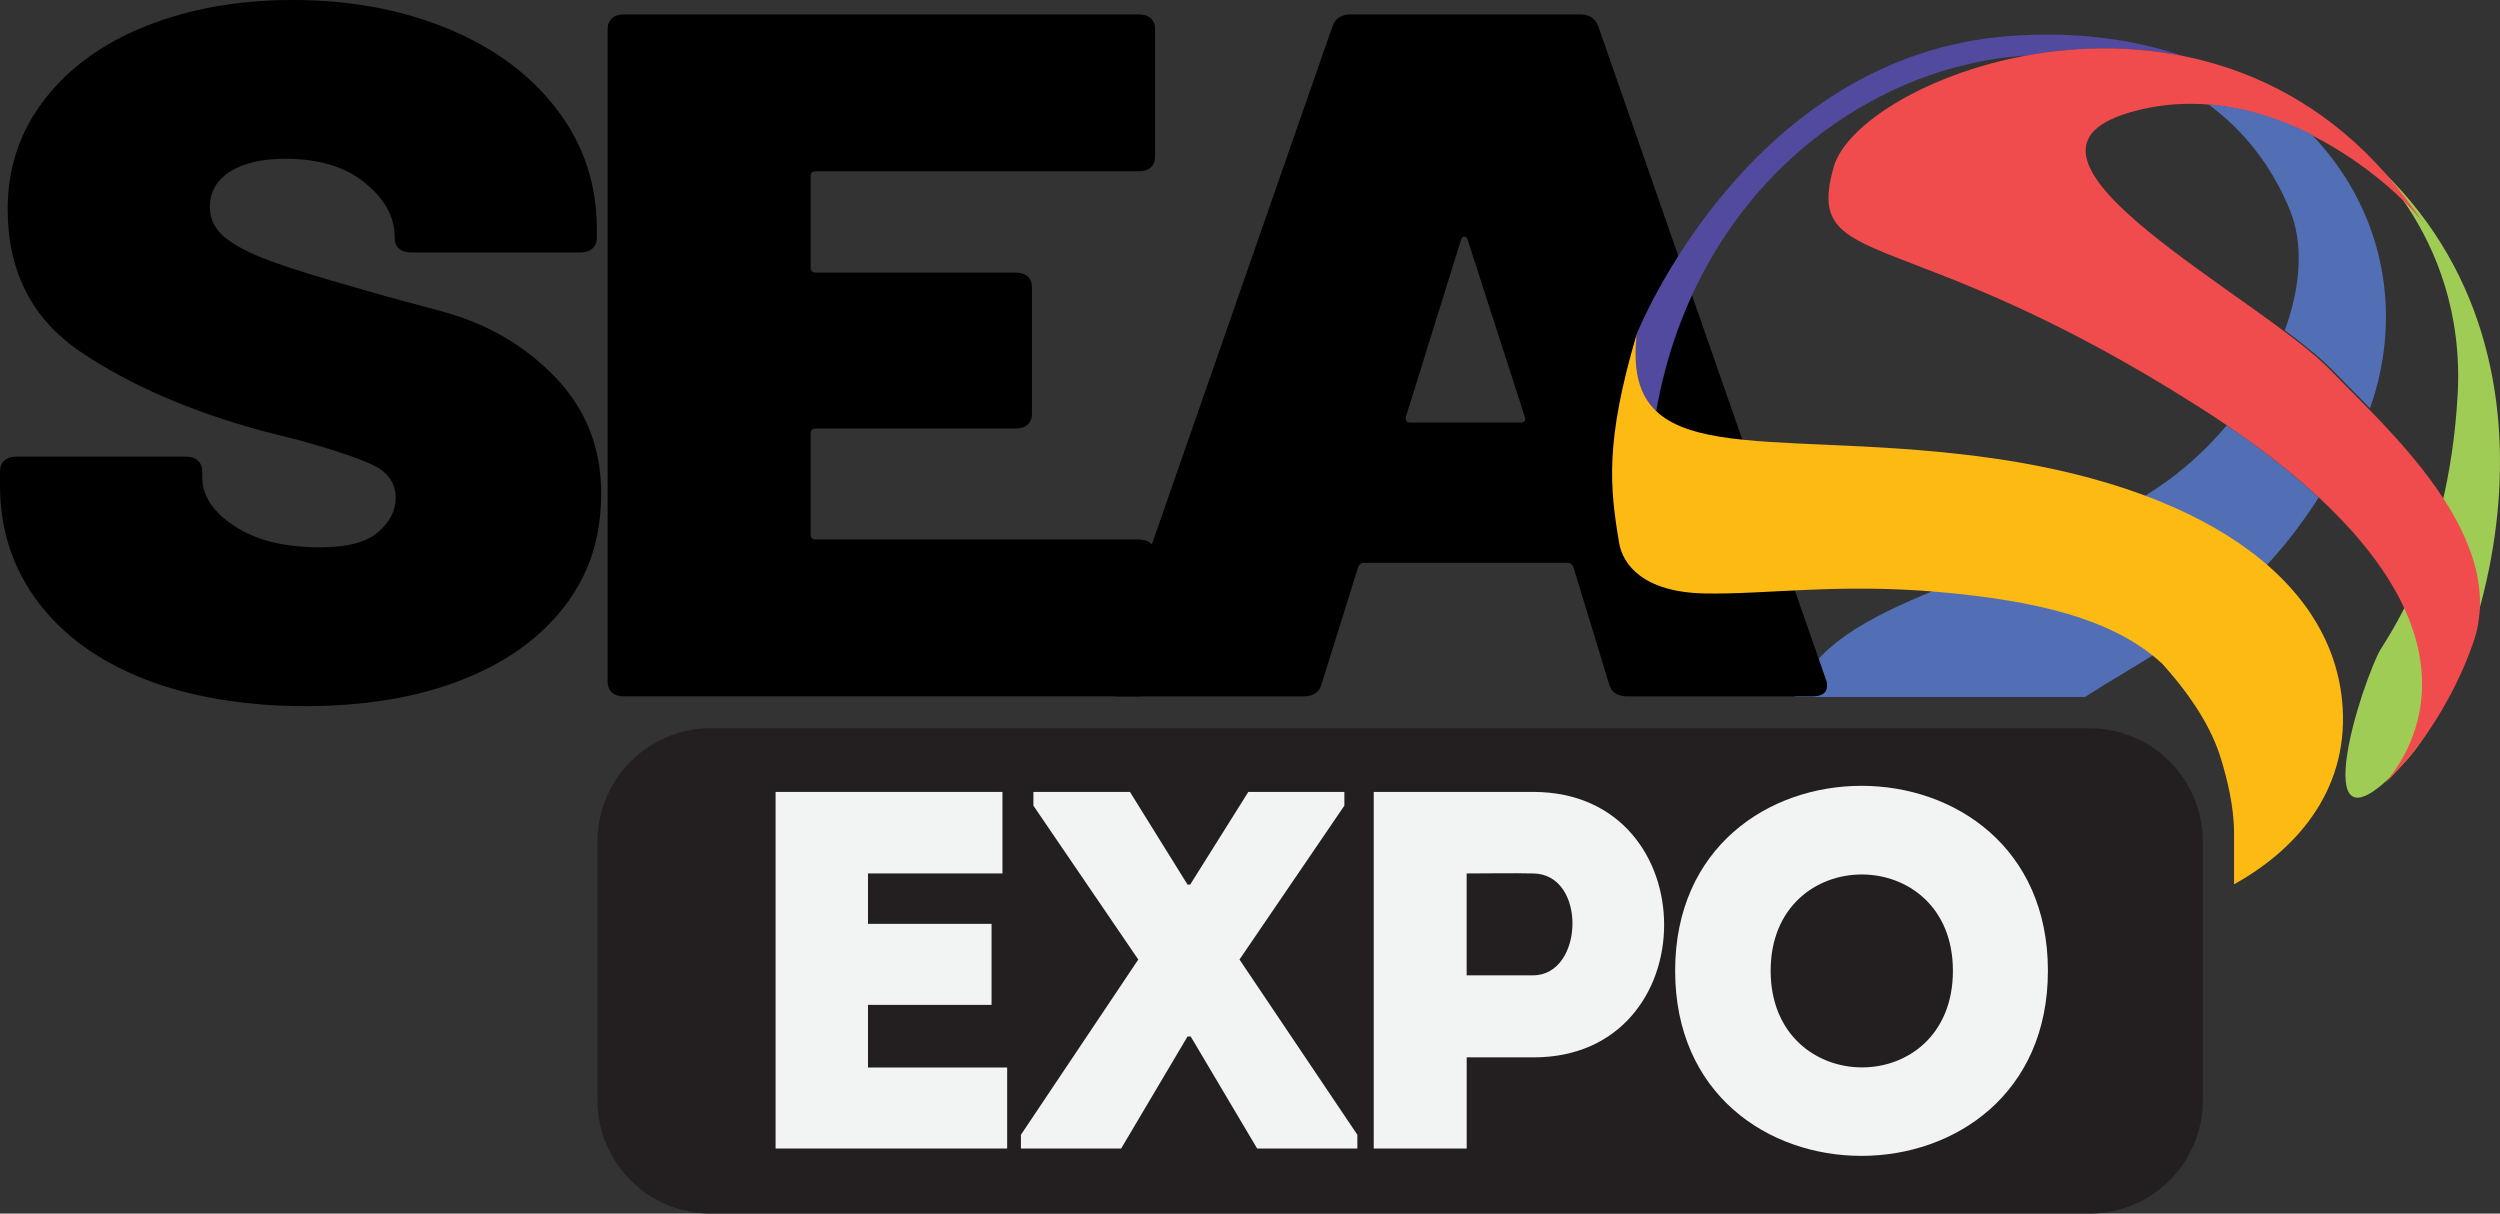
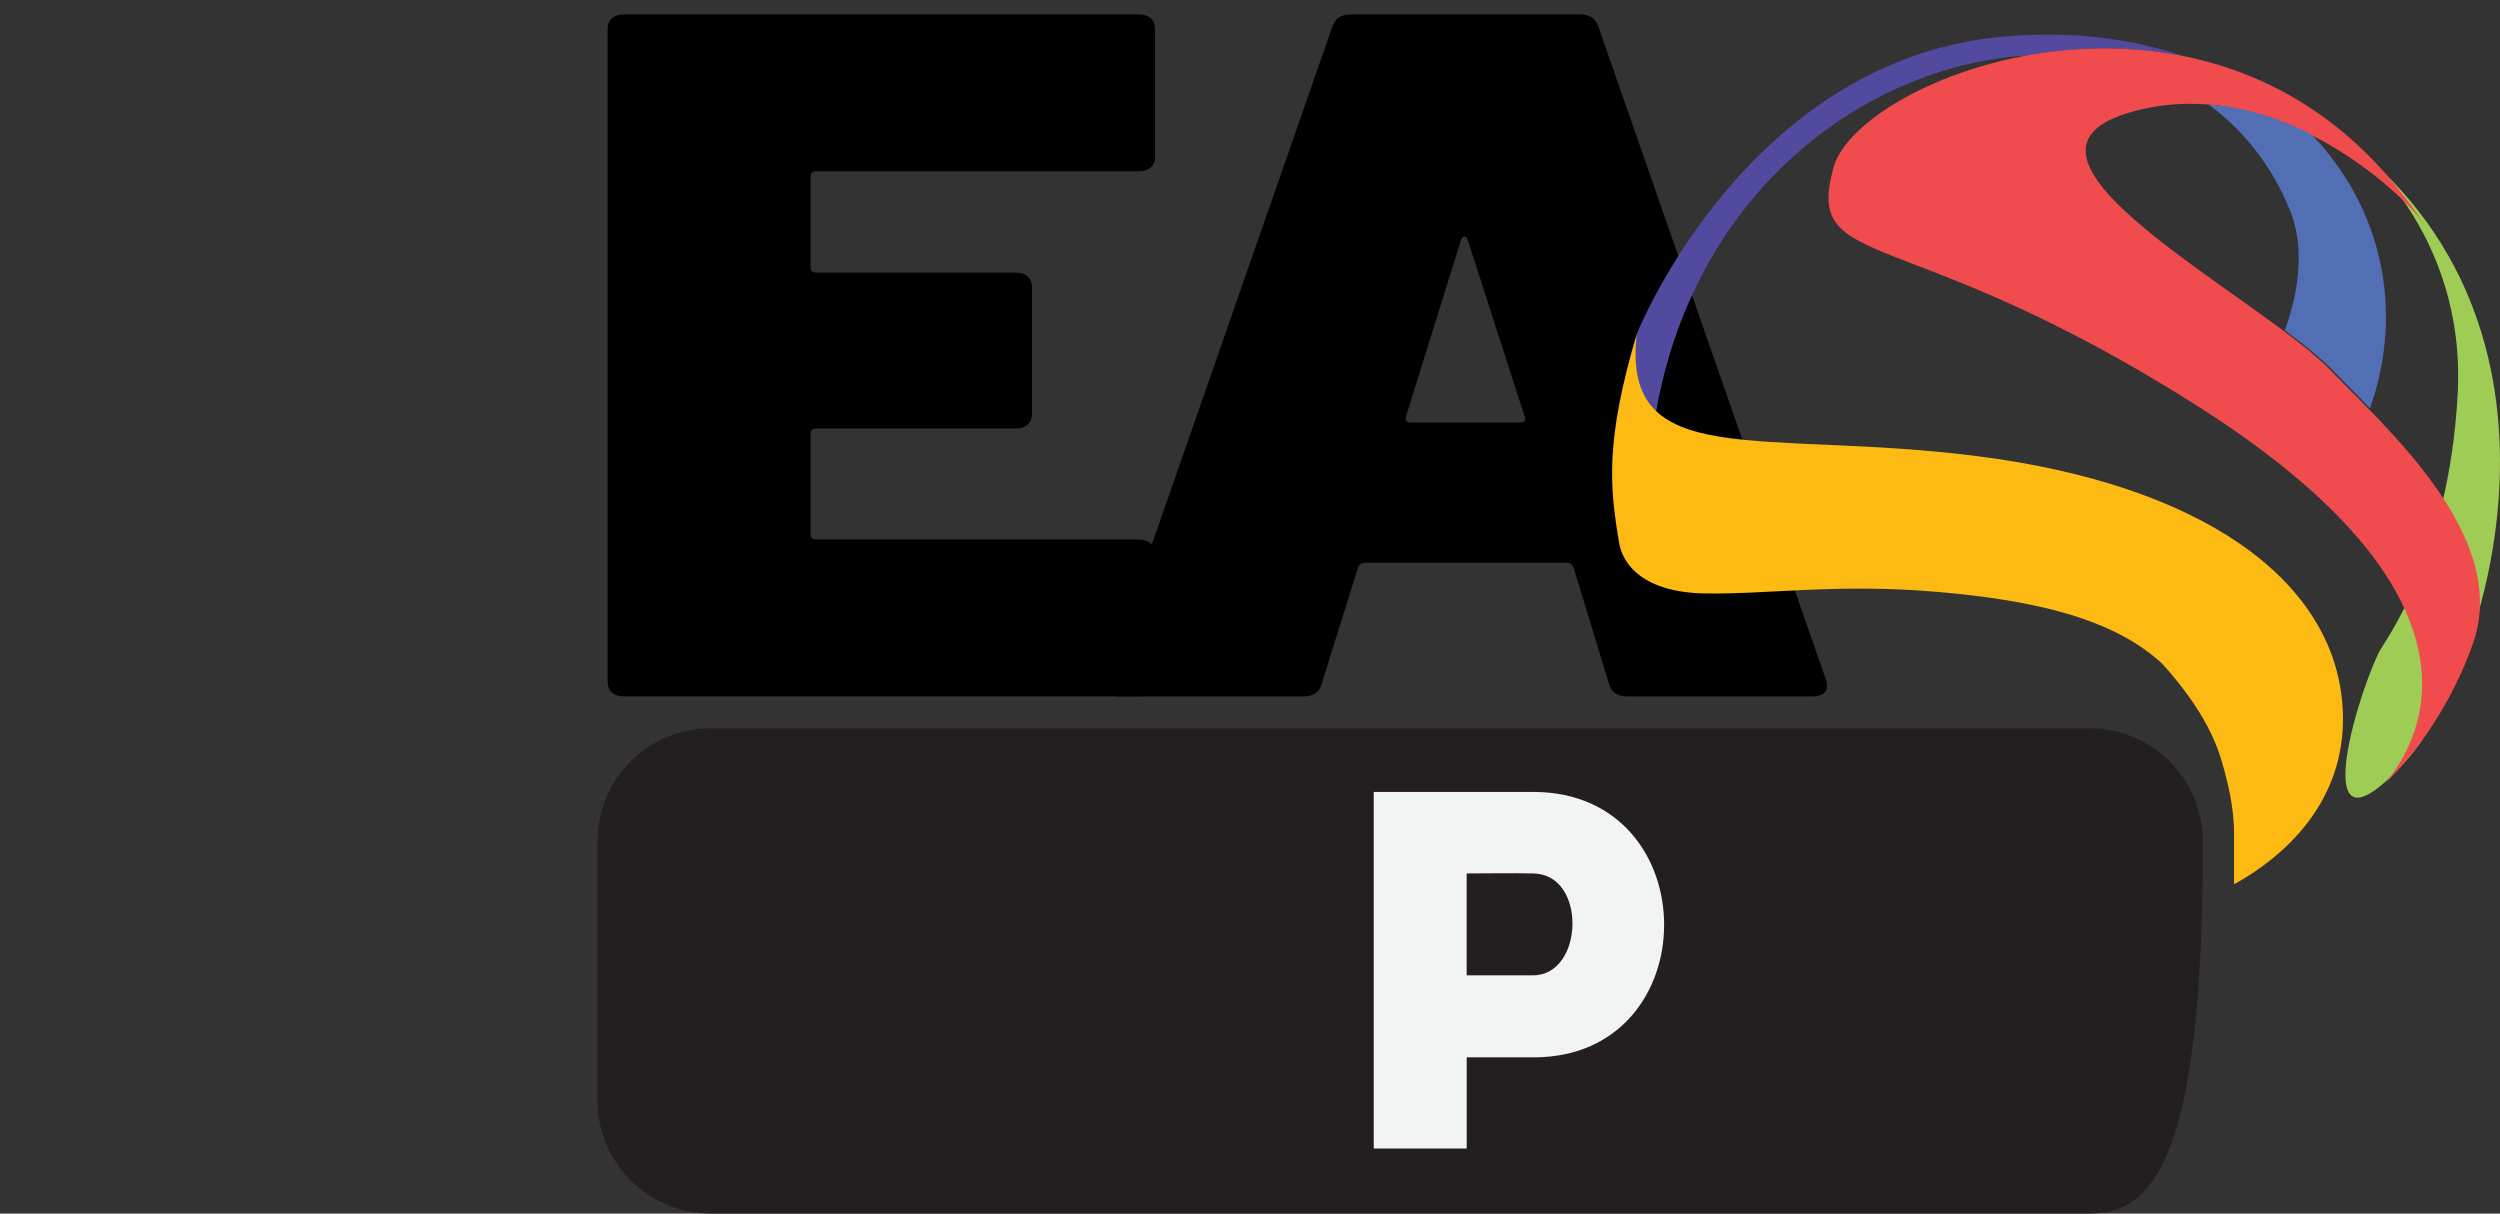
<svg xmlns="http://www.w3.org/2000/svg" width="103" height="50" viewBox="0 0 103 50" fill="none">
  <rect x="0" y="0" width="103" height="50" fill="#333333" stroke="none" />
  <g clip-path="url(#clip0_7_223)">
    <path d="M47.412 6.895C47.294 7.003 47.129 7.056 46.923 7.056H33.621C33.472 7.056 33.398 7.123 33.398 7.256V11.029C33.398 11.164 33.472 11.23 33.621 11.23H41.851C42.057 11.23 42.222 11.284 42.34 11.39C42.458 11.498 42.517 11.646 42.517 11.831V17.05C42.517 17.238 42.458 17.386 42.34 17.491C42.222 17.599 42.057 17.652 41.851 17.652H33.621C33.472 17.652 33.398 17.72 33.398 17.852V22.026C33.398 22.162 33.472 22.227 33.621 22.227H46.923C47.129 22.227 47.294 22.282 47.412 22.387C47.53 22.495 47.589 22.643 47.589 22.829V28.088C47.589 28.276 47.53 28.421 47.412 28.529C47.294 28.637 47.129 28.689 46.923 28.689H25.702C25.493 28.689 25.331 28.637 25.213 28.529C25.095 28.421 25.034 28.276 25.034 28.088V1.195C25.034 1.009 25.093 0.861 25.213 0.754C25.331 0.648 25.493 0.593 25.702 0.593H46.923C47.129 0.593 47.294 0.648 47.412 0.754C47.53 0.861 47.589 1.009 47.589 1.195V6.454C47.589 6.642 47.53 6.79 47.412 6.895Z" fill="black" />
-     <path d="M88.816 20.147C83.006 23.983 75.462 24.52 73.951 28.717H85.896C87.831 27.473 90.317 26.192 92.315 24.357C94.322 22.516 95.397 20.675 95.532 20.5C94.505 19.548 93.261 18.553 91.744 17.523C90.909 18.513 89.924 19.415 88.816 20.145V20.147Z" fill="#526FB5" />
    <path d="M58.099 17.407H62.639C62.819 17.407 62.878 17.327 62.819 17.166L60.464 9.868C60.434 9.788 60.39 9.748 60.331 9.748C60.272 9.748 60.228 9.788 60.198 9.868L57.924 17.166C57.894 17.327 57.953 17.407 58.101 17.407M66.29 28.17L64.819 23.348C64.76 23.24 64.686 23.188 64.596 23.188H56.185C56.096 23.188 56.023 23.24 55.961 23.348L54.454 28.17C54.366 28.518 54.113 28.692 53.697 28.692H46.09C45.557 28.692 45.363 28.463 45.512 28.01L54.901 1.075C55.019 0.754 55.272 0.593 55.658 0.593H65.089C65.475 0.593 65.725 0.754 65.846 1.075L75.232 28.01C75.262 28.064 75.276 28.145 75.276 28.25C75.276 28.544 75.068 28.692 74.655 28.692H67.047C66.632 28.692 66.379 28.516 66.29 28.17Z" fill="black" />
    <path d="M89.948 2.31C87.892 1.609 85.502 1.286 82.817 1.482C72.003 2.27 67.437 13.75 67.437 13.75C67.068 15.779 67.403 17.874 68.021 18.469C69.083 8.322 76.642 2.681 83.529 2.286C85.532 1.925 87.739 1.868 89.948 2.312" fill="#514A9E" />
    <path d="M96.876 5.924C96.876 5.924 101.634 9.465 101.255 16.265C100.875 23.067 98.24 26.384 97.987 26.922C96.874 29.293 95.112 35.825 99.159 31.311C102.264 27.849 106.952 13.921 96.876 5.922" fill="#9ECC55" />
    <path d="M99.861 9.234C99.052 7.993 93.62 2.873 87.698 4.647C81.558 6.486 93.141 12.228 96.073 15.306C98.2 17.54 103.445 22.088 101.891 26.5C100.692 29.905 98.649 31.901 98.255 32.281C99.924 30.326 102.785 24.528 90.591 16.763C78.394 8.998 74.305 11.306 75.546 6.885C76.638 2.998 91.959 -2.873 99.865 9.234" fill="#F04B4D" />
-     <path d="M5.944 27.976C4.054 27.23 2.589 26.166 1.554 24.786C0.519 23.405 0 21.807 0 19.991V19.423C0 19.233 0.059 19.083 0.181 18.976C0.301 18.868 0.466 18.813 0.677 18.813H7.656C7.865 18.813 8.031 18.868 8.151 18.976C8.272 19.083 8.333 19.233 8.333 19.423V19.666C8.333 20.424 8.775 21.095 9.661 21.676C10.546 22.259 11.724 22.55 13.196 22.55C14.307 22.55 15.101 22.341 15.582 21.921C16.062 21.501 16.303 21.034 16.303 20.519C16.303 19.924 16.001 19.476 15.403 19.178C14.802 18.881 13.706 18.515 12.114 18.081L10.807 17.755C7.835 16.942 5.344 15.86 3.333 14.504C1.32 13.151 0.316 11.187 0.316 8.614C0.316 6.908 0.826 5.396 1.847 4.083C2.867 2.77 4.271 1.761 6.056 1.056C7.844 0.353 9.846 0 12.07 0C14.412 0 16.535 0.393 18.442 1.178C20.348 1.963 21.849 3.074 22.945 4.51C24.041 5.945 24.589 7.583 24.589 9.427V9.792C24.589 9.982 24.528 10.132 24.408 10.239C24.288 10.347 24.121 10.402 23.912 10.402H16.933C16.722 10.402 16.558 10.347 16.438 10.239C16.317 10.132 16.259 9.982 16.259 9.792V9.752C16.259 8.939 15.854 8.202 15.042 7.537C14.231 6.874 13.134 6.541 11.754 6.541C10.793 6.541 10.036 6.718 9.479 7.068C8.923 7.421 8.647 7.909 8.647 8.531C8.647 9.019 8.849 9.433 9.254 9.771C9.659 10.111 10.283 10.436 11.124 10.746C11.963 11.059 13.255 11.458 14.996 11.945C15.236 12.025 16.294 12.319 18.17 12.819C20.047 13.322 21.615 14.227 22.877 15.543C24.138 16.856 24.768 18.448 24.768 20.316C24.768 22.185 24.258 23.696 23.238 25.009C22.218 26.323 20.791 27.332 18.961 28.037C17.129 28.742 14.998 29.093 12.565 29.093C10.133 29.093 7.837 28.721 5.944 27.976Z" fill="black" />
    <path d="M95.222 5.527C93.961 4.9 92.528 4.417 90.993 4.305C92.406 5.344 93.569 6.777 94.336 8.635C94.916 10.037 94.792 11.812 94.134 13.609C94.96 14.225 95.675 14.802 96.153 15.304C96.56 15.731 97.081 16.242 97.644 16.82C99.086 12.733 98.103 8.512 95.222 5.525V5.527Z" fill="#526FB5" />
    <path d="M96.493 28.854C95.991 23.81 90.647 19.962 81.463 18.794C72.54 17.658 66.775 19.478 67.437 13.75C66.124 18.195 66.32 20.061 66.708 22.368C66.857 23.257 67.703 24.401 70.228 24.45C72.753 24.501 75.713 24.026 79.861 24.389C83.824 24.737 87.068 25.474 89.09 27.351C90.38 28.784 91.145 30.083 91.497 31.24C91.765 32.118 92.043 33.233 92.043 34.335V36.433C94.798 34.903 96.843 32.352 96.493 28.852V28.854Z" fill="#FDBA13" />
-     <path d="M29.281 30.005H86.092C88.668 30.005 90.759 32.099 90.759 34.679V45.324C90.759 47.904 88.668 49.998 86.092 49.998H29.281C26.705 49.998 24.614 47.904 24.614 45.324V34.679C24.614 32.099 26.705 30.003 29.283 30.003L29.281 30.005Z" fill="#231F20" />
-     <path d="M41.301 35.986H35.761V38.063H40.852V41.401H35.761V43.981H41.495V47.319H31.954V32.627H41.301V35.986Z" fill="#F2F3F3" />
-     <path d="M48.927 42.702L46.191 47.319H42.062V46.753L46.897 39.533L42.576 33.193V32.627H46.554L48.927 36.446H49.035L51.431 32.627H55.388V33.193L51.067 39.533L55.923 46.753V47.319H51.794L49.056 42.702H48.927Z" fill="#F2F3F3" />
+     <path d="M29.281 30.005H86.092C88.668 30.005 90.759 32.099 90.759 34.679C90.759 47.904 88.668 49.998 86.092 49.998H29.281C26.705 49.998 24.614 47.904 24.614 45.324V34.679C24.614 32.099 26.705 30.003 29.283 30.003L29.281 30.005Z" fill="#231F20" />
    <path d="M63.164 35.986C62.266 35.965 61.303 35.986 60.426 35.986V40.183H63.164C65.262 40.183 65.39 36.007 63.164 35.986ZM56.598 47.319V32.627H63.187C70.354 32.648 70.354 43.563 63.187 43.563H60.428V47.321H56.6L56.598 47.319Z" fill="#F2F3F3" />
-     <path d="M80.46 39.995C80.46 34.706 72.951 34.706 72.951 39.995C72.951 45.283 80.46 45.326 80.46 39.995ZM69.016 39.995C69.016 29.836 84.374 29.836 84.374 39.995C84.374 50.154 69.016 50.175 69.016 39.995Z" fill="#F2F3F3" />
  </g>
  <defs>
    <clipPath id="clip0_7_223">
      <rect width="103" height="50" fill="white" />
    </clipPath>
  </defs>
</svg>